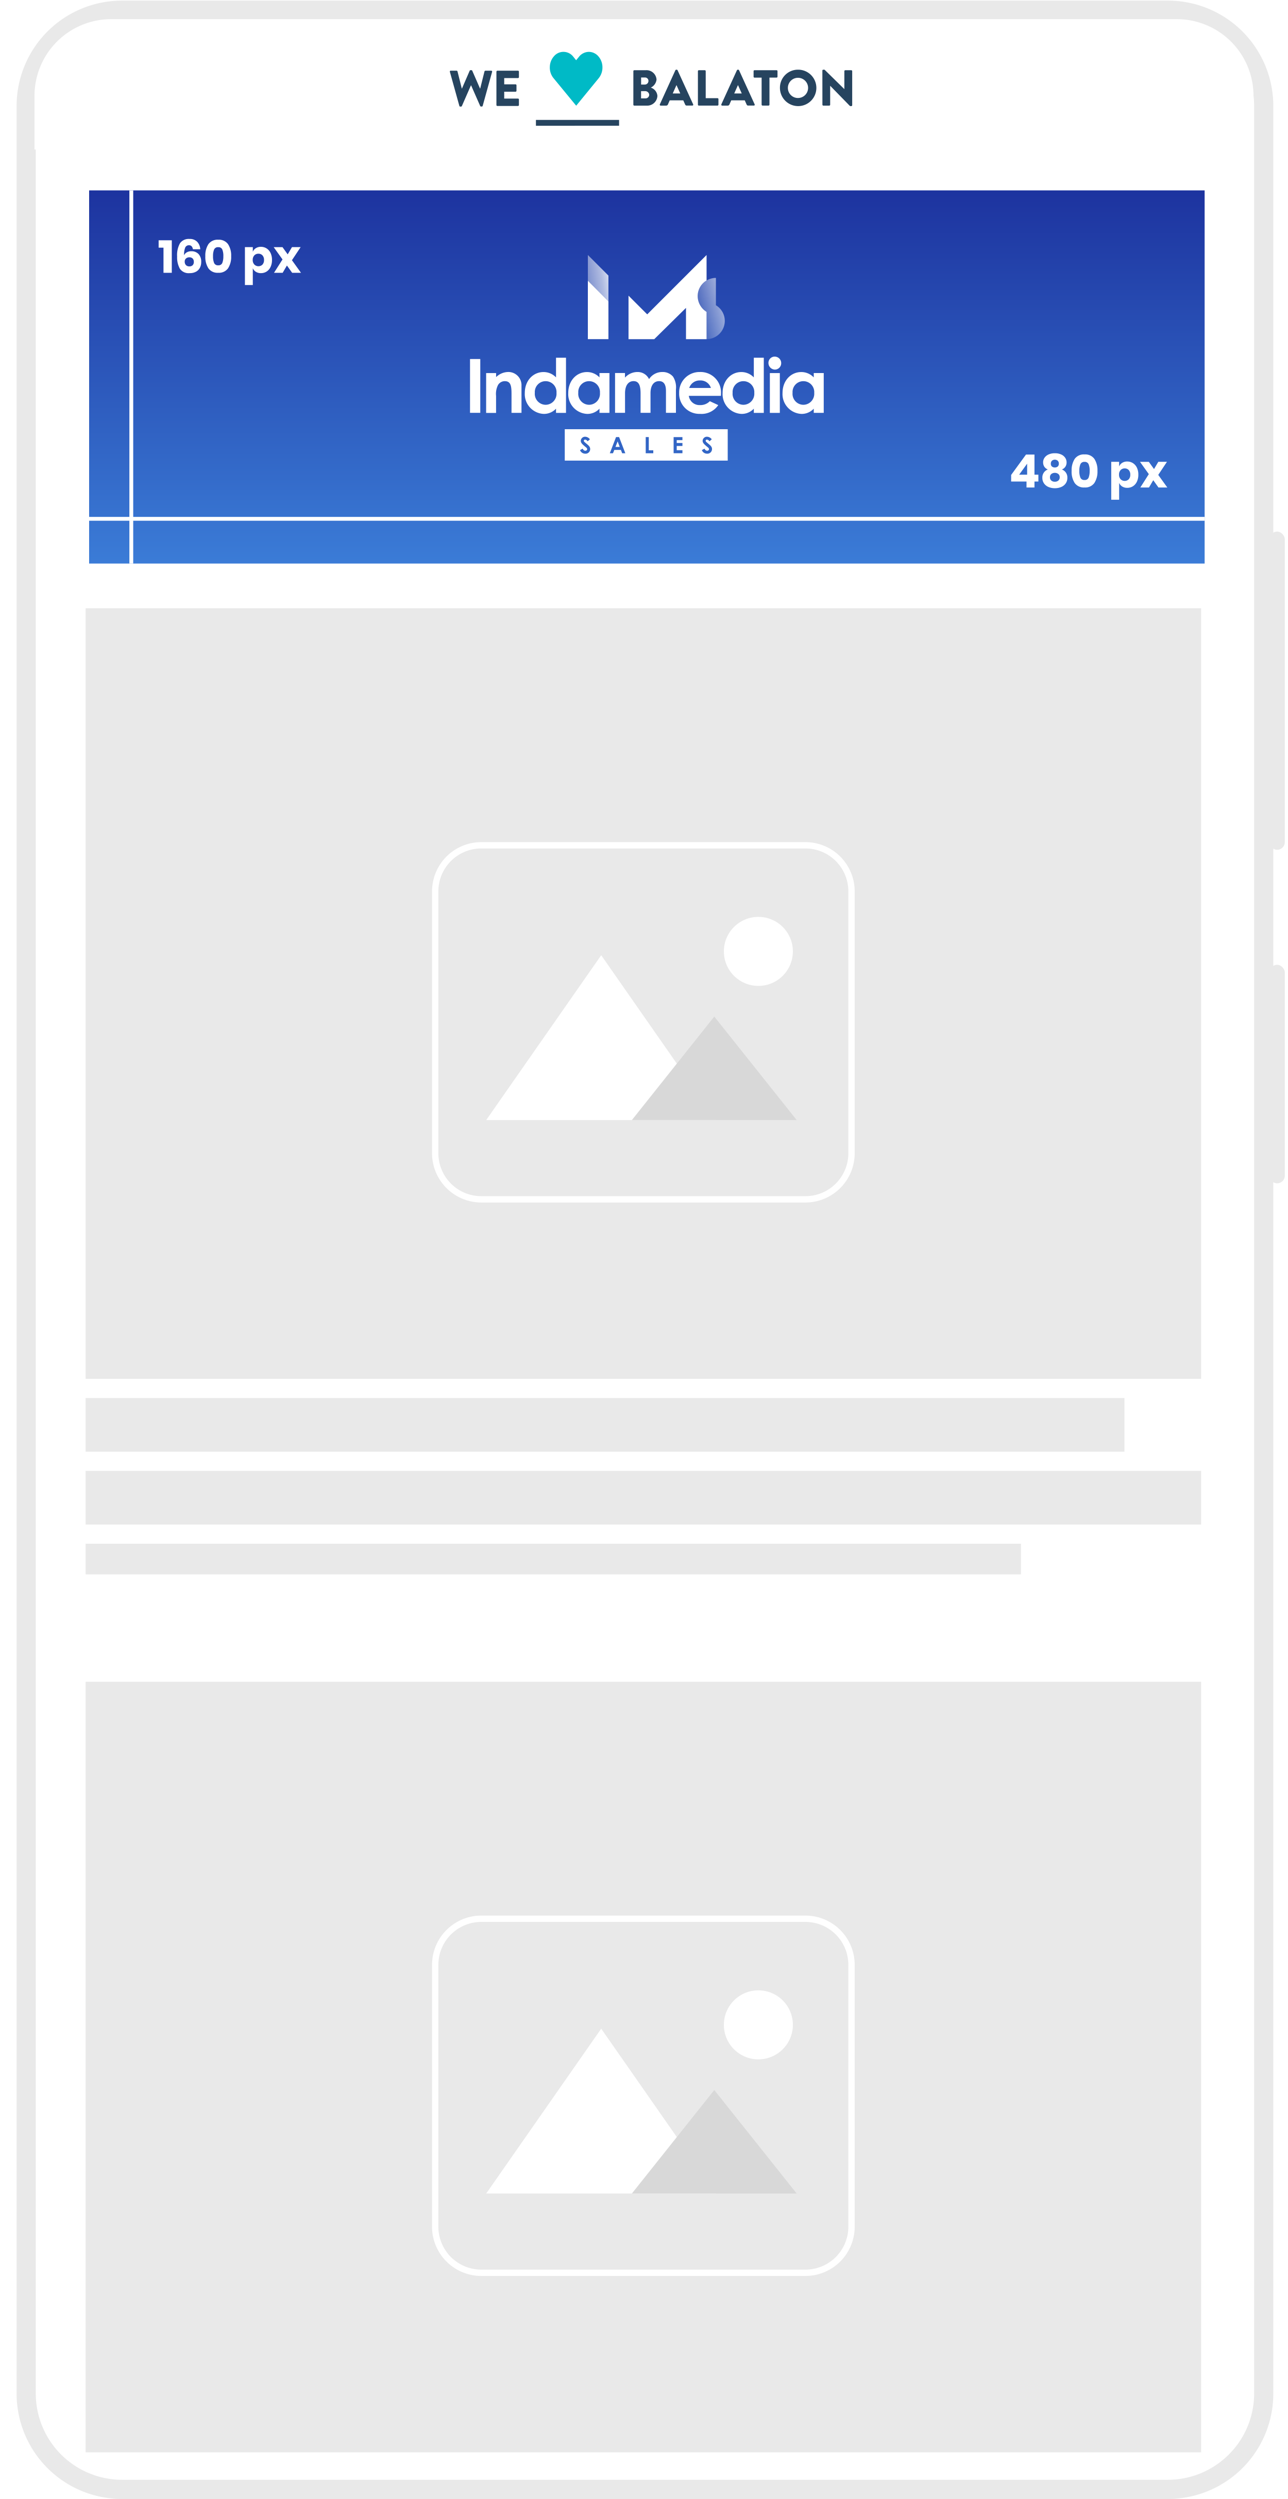
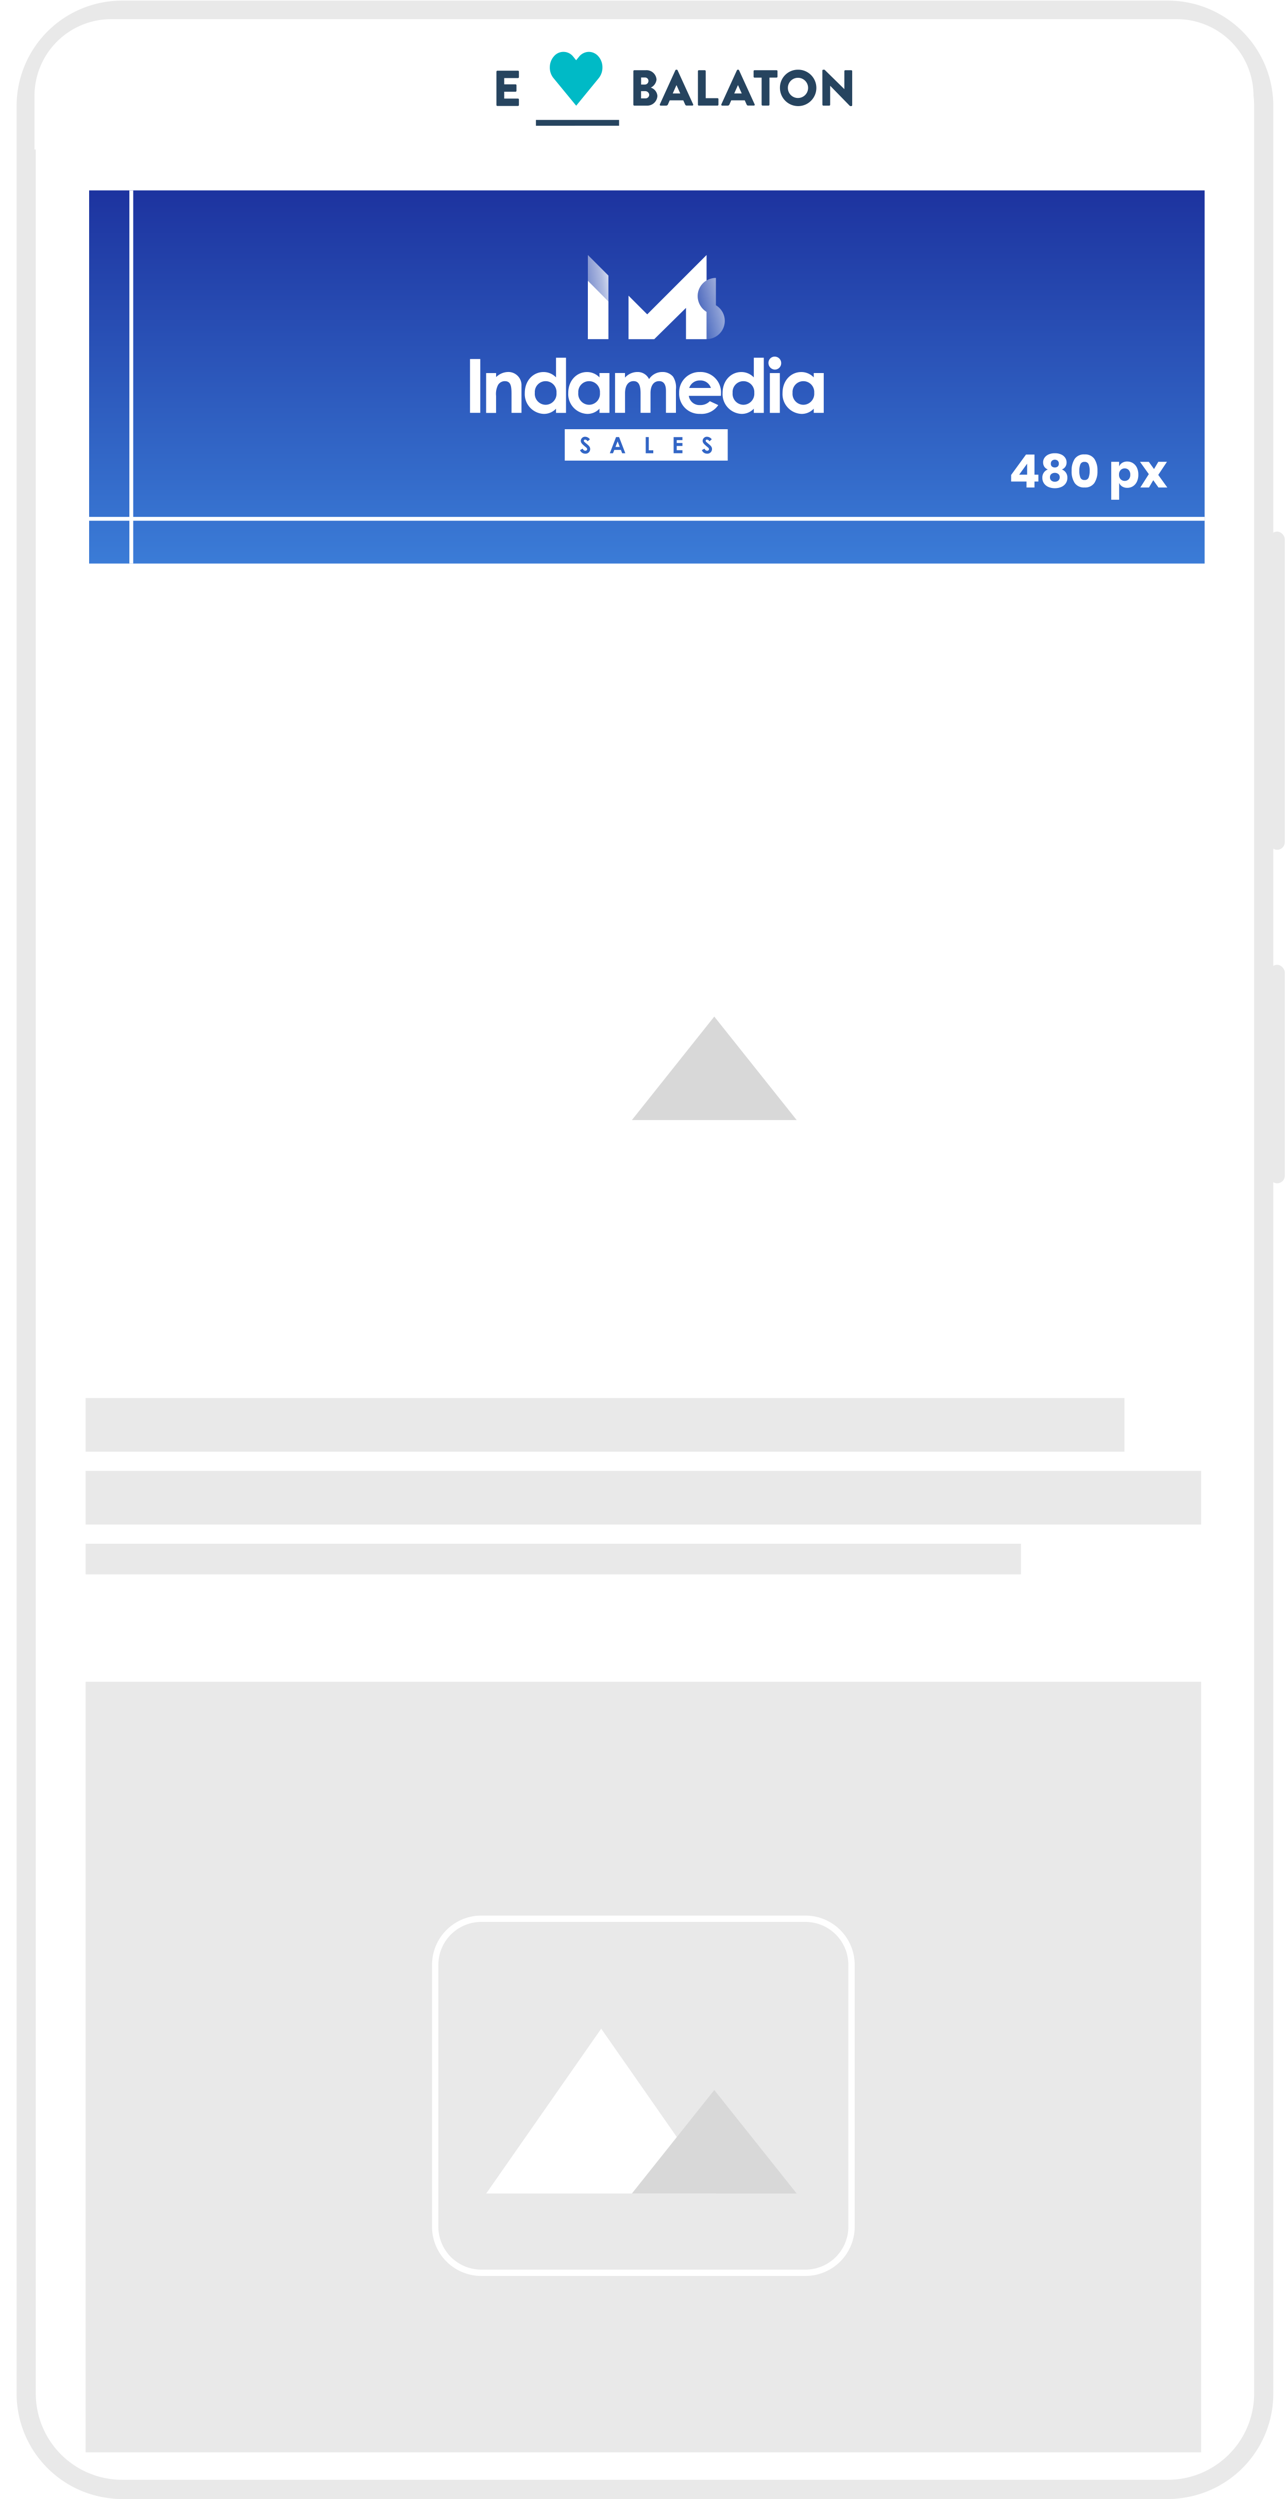
<svg xmlns="http://www.w3.org/2000/svg" width="336" height="651.829" viewBox="0 0 336 651.829">
  <defs>
    <filter id="Rectangle_4232" x="0" y="0" width="336" height="52" filterUnits="userSpaceOnUse" />
    <linearGradient id="linear-gradient" x1="0.5" x2="0.5" y2="1" gradientUnits="objectBoundingBox">
      <stop offset="0" stop-color="#1d339f" />
      <stop offset="1" stop-color="#3b7cd7" />
    </linearGradient>
    <linearGradient id="linear-gradient-2" x1="1" y1="0.446" x2="-1.078" y2="1.197" gradientUnits="objectBoundingBox">
      <stop offset="0" stop-color="#fff" stop-opacity="0.8" />
      <stop offset="0.151" stop-color="#fff" stop-opacity="0.635" />
      <stop offset="1" stop-color="#fff" stop-opacity="0" />
    </linearGradient>
    <linearGradient id="linear-gradient-3" x1="1.229" y1="-0.037" x2="0.183" y2="0.627" gradientUnits="objectBoundingBox">
      <stop offset="0" stop-color="#fff" stop-opacity="0.8" />
      <stop offset="1" stop-color="#fff" stop-opacity="0.2" />
    </linearGradient>
    <clipPath id="clip-path">
      <rect id="Rectangle_15" data-name="Rectangle 15" width="105" height="20" transform="translate(-0.002 -0.361)" fill="#fff" />
    </clipPath>
  </defs>
  <g id="Kapubanner_Mobil_WLB" transform="translate(-4337.666 124.162)">
    <g id="Mobil_banner_index" data-name="Mobil banner_index" transform="translate(2962.666 -16944.832)">
-       <rect id="Rectangle_2801" data-name="Rectangle 2801" width="322.833" height="646.667" rx="25" transform="translate(1381.834 16823.332)" fill="#fff" />
      <path id="Rectangle_2801_-_Outline" data-name="Rectangle 2801 - Outline" d="M25-2.5H297.833a27.479,27.479,0,0,1,27.5,27.5V621.667a27.479,27.479,0,0,1-27.5,27.5H25a27.479,27.479,0,0,1-27.5-27.5V25A27.479,27.479,0,0,1,25-2.5ZM297.833,644.167a22.525,22.525,0,0,0,22.5-22.5V25a22.525,22.525,0,0,0-22.5-22.5H25A22.525,22.525,0,0,0,2.5,25V621.667a22.525,22.525,0,0,0,22.5,22.5Z" transform="translate(1381.834 16823.332)" fill="#e9e9e9" />
      <rect id="Rectangle_2802" data-name="Rectangle 2802" width="4" height="83" rx="2" transform="translate(1706.167 16959.332)" fill="#e9e9e9" />
      <rect id="Rectangle_2803" data-name="Rectangle 2803" width="4" height="57" rx="2" transform="translate(1706.167 17072.332)" fill="#e9e9e9" />
      <g id="Group_2" data-name="Group 2">
-         <rect id="Rectangle_3279" data-name="Rectangle 3279" width="291" height="201" transform="translate(1397.334 16979.332)" fill="#e9e9e9" />
        <rect id="Rectangle_3280" data-name="Rectangle 3280" width="271" height="14" transform="translate(1397.334 17185.332)" fill="#e9e9e9" />
        <rect id="Rectangle_3281" data-name="Rectangle 3281" width="291" height="14" transform="translate(1397.334 17204.332)" fill="#e9e9e9" />
        <rect id="Rectangle_3282" data-name="Rectangle 3282" width="244" height="8" transform="translate(1397.334 17223.332)" fill="#e9e9e9" />
        <g id="Group_40724" data-name="Group 40724" transform="translate(2123.205 25315.031)">
          <path id="Rectangle_3276" data-name="Rectangle 3276" d="M12.357.65A11.706,11.706,0,0,0,.65,12.358V80.643A11.706,11.706,0,0,0,12.358,92.35H96.9a11.706,11.706,0,0,0,11.706-11.706V12.357A11.706,11.706,0,0,0,96.9.65H12.357m0-.65H96.9a12.357,12.357,0,0,1,12.357,12.357V80.643A12.357,12.357,0,0,1,96.9,93H12.357A12.357,12.357,0,0,1,0,80.643V12.357A12.357,12.357,0,0,1,12.357,0Z" transform="translate(-635 -8274.2)" fill="#fff" />
          <path id="Rectangle_3276_-_Outline" data-name="Rectangle 3276 - Outline" d="M12.357-.5H96.9a12.857,12.857,0,0,1,12.857,12.857V80.643A12.857,12.857,0,0,1,96.9,93.5H12.357A12.857,12.857,0,0,1-.5,80.643V12.357A12.857,12.857,0,0,1,12.357-.5ZM96.9,91.85a11.206,11.206,0,0,0,11.206-11.206V12.357A11.206,11.206,0,0,0,96.9,1.15H12.357A11.206,11.206,0,0,0,1.15,12.358V80.643A11.206,11.206,0,0,0,12.358,91.85Z" transform="translate(-635 -8274.2)" fill="#fff" />
          <path id="Polygon_8" data-name="Polygon 8" d="M30,0,60,43H0Z" transform="translate(-621.37 -8245.2)" fill="#fff" />
          <path id="Polygon_9" data-name="Polygon 9" d="M21.5,0,43,27H0Z" transform="translate(-583.37 -8229.2)" fill="#d8d8d8" />
          <circle id="Ellipse_738" data-name="Ellipse 738" cx="9" cy="9" r="9" transform="translate(-559.37 -8255.2)" fill="#fff" />
        </g>
      </g>
      <g transform="matrix(1, 0, 0, 1, 1375, 16820.67)" filter="url(#Rectangle_4232)">
        <path id="Rectangle_4232-2" data-name="Rectangle 4232" d="M20,0H298a20,20,0,0,1,20,20V34H0V20A20,20,0,0,1,20,0Z" transform="translate(9 5)" fill="#fff" />
      </g>
      <g id="Group_3" data-name="Group 3" transform="translate(0 280)">
        <rect id="Rectangle_3279-2" data-name="Rectangle 3279" width="291" height="201" transform="translate(1397.334 16979.332)" fill="#e9e9e9" />
        <g id="Group_40724-2" data-name="Group 40724" transform="translate(2123.205 25315.031)">
          <path id="Rectangle_3276-2" data-name="Rectangle 3276" d="M12.357.65A11.706,11.706,0,0,0,.65,12.358V80.643A11.706,11.706,0,0,0,12.358,92.35H96.9a11.706,11.706,0,0,0,11.706-11.706V12.357A11.706,11.706,0,0,0,96.9.65H12.357m0-.65H96.9a12.357,12.357,0,0,1,12.357,12.357V80.643A12.357,12.357,0,0,1,96.9,93H12.357A12.357,12.357,0,0,1,0,80.643V12.357A12.357,12.357,0,0,1,12.357,0Z" transform="translate(-635 -8274.2)" fill="#fff" />
          <path id="Rectangle_3276_-_Outline-2" data-name="Rectangle 3276 - Outline" d="M12.357-.5H96.9a12.857,12.857,0,0,1,12.857,12.857V80.643A12.857,12.857,0,0,1,96.9,93.5H12.357A12.857,12.857,0,0,1-.5,80.643V12.357A12.857,12.857,0,0,1,12.357-.5ZM96.9,91.85a11.206,11.206,0,0,0,11.206-11.206V12.357A11.206,11.206,0,0,0,96.9,1.15H12.357A11.206,11.206,0,0,0,1.15,12.358V80.643A11.206,11.206,0,0,0,12.358,91.85Z" transform="translate(-635 -8274.2)" fill="#fff" />
          <path id="Polygon_8-2" data-name="Polygon 8" d="M30,0,60,43H0Z" transform="translate(-621.37 -8245.2)" fill="#fff" />
          <path id="Polygon_9-2" data-name="Polygon 9" d="M21.5,0,43,27H0Z" transform="translate(-583.37 -8229.2)" fill="#d8d8d8" />
-           <circle id="Ellipse_738-2" data-name="Ellipse 738" cx="9" cy="9" r="9" transform="translate(-559.37 -8255.2)" fill="#fff" />
        </g>
      </g>
    </g>
    <g id="Group_1" data-name="Group 1" transform="translate(-825.084 27)">
      <rect id="Rectangle_3278" data-name="Rectangle 3278" width="291.002" height="97.334" transform="translate(5186 -101.5)" fill="url(#linear-gradient)" />
      <g id="Group_40725" data-name="Group 40725" transform="translate(5285.362 -84.645)">
        <g id="white" transform="translate(0.004 26.507)">
          <g id="Group_12449" data-name="Group 12449" transform="translate(0 0)">
            <g id="Group_12448" data-name="Group 12448">
              <g id="Group_12447" data-name="Group 12447">
                <path id="Path_22497" data-name="Path 22497" d="M-2190.34,353.6h2.675v14.036h-2.675Z" transform="translate(2190.34 -352.977)" fill="#fff" />
                <path id="Path_22498" data-name="Path 22498" d="M-2153.342,382.631a4.627,4.627,0,0,1,3.066-1.331,3.418,3.418,0,0,1,2.557,1,3.418,3.418,0,0,1,1,2.557v7.1h-2.6v-4.907c0-2.052-.171-3.359-1.759-3.359a2.046,2.046,0,0,0-1.759,1,5.135,5.135,0,0,0-.513,2.858v4.424h-2.59V381.58h2.6Z" transform="translate(2160.143 -377.292)" fill="#fff" />
                <path id="Path_22499" data-name="Path 22499" d="M-2065.2,364.09a4.286,4.286,0,0,1-3.2,1.368,5.171,5.171,0,0,1-4.947-5.449c0-3.249,2.187-5.47,4.886-5.47a4.453,4.453,0,0,1,3.262,1.4V350.8h2.6v14.39h-2.6Zm-5.534-4.1a2.859,2.859,0,0,0,.73,2.151,2.86,2.86,0,0,0,2.068.94,2.868,2.868,0,0,0,2.109-.925,2.867,2.867,0,0,0,.749-2.178,2.839,2.839,0,0,0-.757-2.157,2.839,2.839,0,0,0-2.1-.9,2.816,2.816,0,0,0-2.069.921,2.817,2.817,0,0,0-.722,2.147Z" transform="translate(2087.634 -350.519)" fill="#fff" />
                <path id="Path_22500" data-name="Path 22500" d="M-1972.4,390.953a4.285,4.285,0,0,1-3.2,1.368,5.171,5.171,0,0,1-4.947-5.449c0-3.249,2.187-5.47,4.886-5.47a4.453,4.453,0,0,1,3.262,1.4v-1.136h2.6v10.383h-2.6Zm-5.534-4.1a2.859,2.859,0,0,0,.73,2.15,2.86,2.86,0,0,0,2.067.94,2.868,2.868,0,0,0,2.109-.925,2.868,2.868,0,0,0,.749-2.178,2.84,2.84,0,0,0-.757-2.157,2.84,2.84,0,0,0-2.1-.9,2.816,2.816,0,0,0-2.068.921,2.816,2.816,0,0,0-.721,2.146Z" transform="translate(2006.17 -377.381)" fill="#fff" />
                <path id="Path_22501" data-name="Path 22501" d="M-1871.381,391.951h-2.6v-5.021c0-2.016-.391-3.249-1.833-3.249-1.3,0-2.224,1.051-2.224,3.188v5.082h-2.6V381.568h2.589v1.2a4.366,4.366,0,0,1,3.249-1.466,3.266,3.266,0,0,1,3.029,1.857,4.086,4.086,0,0,1,3.482-1.857,3.522,3.522,0,0,1,2.773,1.207,5.186,5.186,0,0,1,.757,3.359v6.083h-2.6v-5.726c0-1.7-.611-2.541-1.783-2.541-1.307,0-2.248,1.014-2.248,3.152v5.119Z" transform="translate(1918.472 -377.292)" fill="#fff" />
                <path id="Path_22502" data-name="Path 22502" d="M-1733.541,389.936a5.255,5.255,0,0,1-4.764,2.285,5.257,5.257,0,0,1-3.913-1.548,5.257,5.257,0,0,1-1.523-3.922,5.3,5.3,0,0,1,1.534-3.88,5.3,5.3,0,0,1,3.866-1.569,5.323,5.323,0,0,1,4,1.6,5.324,5.324,0,0,1,1.509,4.034c0,.233-.024.354-.024.586h-8.366a2.785,2.785,0,0,0,2.907,2.406,3.379,3.379,0,0,0,2.574-1.014Zm-1.918-4.471a2.816,2.816,0,0,0-2.858-1.955,2.839,2.839,0,0,0-2.8,1.955Z" transform="translate(1798.296 -377.292)" fill="#fff" />
                <path id="Path_22503" data-name="Path 22503" d="M-1642.8,364.09a4.286,4.286,0,0,1-3.2,1.368,5.171,5.171,0,0,1-4.948-5.449c0-3.249,2.187-5.47,4.886-5.47a4.452,4.452,0,0,1,3.261,1.4V350.8h2.6v14.39h-2.6Zm-5.534-4.1a2.858,2.858,0,0,0,.73,2.151,2.859,2.859,0,0,0,2.067.94,2.868,2.868,0,0,0,2.109-.925,2.868,2.868,0,0,0,.749-2.178,2.84,2.84,0,0,0-.757-2.157,2.84,2.84,0,0,0-2.1-.9,2.816,2.816,0,0,0-2.069.921,2.816,2.816,0,0,0-.721,2.146Z" transform="translate(1716.833 -350.519)" fill="#fff" />
                <path id="Path_22504" data-name="Path 22504" d="M-1549.718,350.222a1.663,1.663,0,0,1-1.661,1.661,1.734,1.734,0,0,1-1.661-1.8,1.617,1.617,0,0,1,.5-1.14,1.617,1.617,0,0,1,1.162-.448,1.684,1.684,0,0,1,1.189.515,1.684,1.684,0,0,1,.472,1.207Zm-2.956,2.565h2.6v10.383h-2.6Z" transform="translate(1630.891 -348.499)" fill="#fff" />
                <path id="Path_22505" data-name="Path 22505" d="M-1514.8,390.953a4.285,4.285,0,0,1-3.2,1.368,5.171,5.171,0,0,1-4.947-5.449c0-3.249,2.187-5.47,4.886-5.47a4.452,4.452,0,0,1,3.261,1.4v-1.136h2.6v10.383h-2.6Zm-5.534-4.1a2.86,2.86,0,0,0,.73,2.15,2.86,2.86,0,0,0,2.067.94,2.868,2.868,0,0,0,2.109-.925,2.868,2.868,0,0,0,.749-2.178,2.84,2.84,0,0,0-.757-2.157,2.839,2.839,0,0,0-2.1-.9,2.816,2.816,0,0,0-2.069.921,2.815,2.815,0,0,0-.721,2.146Z" transform="translate(1604.47 -377.381)" fill="#fff" />
              </g>
            </g>
          </g>
          <g id="Group_12450" data-name="Group 12450" transform="translate(24.713 18.935)">
            <path id="Path_22506" data-name="Path 22506" d="M-1879.74,530.942h1.112l-.549-1.442Z" transform="translate(1892.97 -526.324)" fill="#fff" />
            <path id="Path_22507" data-name="Path 22507" d="M-1988.04,503.5v8.184h42.51V503.5Zm5.338,6.377a1.437,1.437,0,0,1-1.356-.916l.672-.4c.2.367.415.549.7.549a.446.446,0,0,0,.488-.391.643.643,0,0,0-.269-.464c-.879-.733-1.393-1.136-1.393-1.734a1.111,1.111,0,0,1,.36-.772,1.111,1.111,0,0,1,.8-.29,1.6,1.6,0,0,1,1.222.672l-.6.525a.826.826,0,0,0-.635-.44.315.315,0,0,0-.241.07.316.316,0,0,0-.114.224c0,.161.122.269.241.379.782.7,1.417,1.026,1.417,1.783a1.2,1.2,0,0,1-.381.891,1.2,1.2,0,0,1-.915.318Zm9.638-.11-.33-.867h-1.722l-.342.867h-.831l1.625-4.215h.8l1.625,4.215Zm8.111,0h-1.967v-4.215h.8V509h1.173v.77Zm7.61-3.421h-1.49v.745h1.49v.782h-1.49v1.1h1.49v.782h-2.3v-4.2h2.3Zm6.425,3.531a1.437,1.437,0,0,1-1.355-.916l.672-.4c.2.367.415.549.7.549a.446.446,0,0,0,.488-.391.644.644,0,0,0-.269-.464c-.879-.733-1.392-1.136-1.392-1.734a1.111,1.111,0,0,1,.359-.772,1.111,1.111,0,0,1,.8-.291,1.6,1.6,0,0,1,1.222.672l-.6.525a.826.826,0,0,0-.636-.44.315.315,0,0,0-.241.07.315.315,0,0,0-.114.224c0,.161.122.269.241.379.782.7,1.417,1.026,1.417,1.783a1.208,1.208,0,0,1-.384.888,1.207,1.207,0,0,1-.912.321Z" transform="translate(1988.04 -503.5)" fill="#fff" />
          </g>
        </g>
        <g id="Group_12453" data-name="Group 12453" transform="translate(30.742 -0.002)">
          <g id="Group_12404" data-name="Group 12404">
            <path id="Path_22486" data-name="Path 22486" d="M2517.766,721.9V728.6l-5.364-5.364v-6.706Z" transform="translate(-2512.4 -716.531)" fill="url(#linear-gradient-2)" />
            <path id="Path_22487" data-name="Path 22487" d="M2517.766,776.9v9.875H2512.4V771.533Z" transform="translate(-2512.4 -764.826)" fill="#fff" />
-             <path id="Path_22488" data-name="Path 22488" d="M2617.444,727.262a4.736,4.736,0,0,1,2.317-4.084v-6.645l-15.483,15.483-4.877-4.877V738.49h6.706l8.29-8.168v8.168h5.364v-7.132a4.827,4.827,0,0,1-2.316-4.1Z" transform="translate(-2588.793 -716.531)" fill="#fff" />
+             <path id="Path_22488" data-name="Path 22488" d="M2617.444,727.262a4.736,4.736,0,0,1,2.317-4.084v-6.645l-15.483,15.483-4.877-4.877V738.49h6.706l8.29-8.168v8.168h5.364v-7.132a4.827,4.827,0,0,1-2.316-4.1" transform="translate(-2588.793 -716.531)" fill="#fff" />
          </g>
          <path id="Path_22491" data-name="Path 22491" d="M2752.154,772.666v-7.132a4.756,4.756,0,0,0-2.438,8.839v7.132a4.757,4.757,0,0,0,2.438-8.839Z" transform="translate(-2718.749 -759.558)" fill="url(#linear-gradient-3)" />
        </g>
      </g>
      <path id="Path_50436" data-name="Path 50436" d="M-2905.666-8769.4H-3003v-1h97.334Z" transform="translate(-3572.899 2901.5) rotate(90)" fill="#fff" />
      <path id="Path_50436-2" data-name="Path 50436" d="M-2712-8769.4h-291v-1h291Z" transform="translate(8189 8754.067)" fill="#fff" />
-       <path id="Path_2" data-name="Path 2" d="M.132,6.436V4.516H3.564V13H1.4V6.436Zm8.94.42a1.467,1.467,0,0,0-.33-.78.912.912,0,0,0-.7-.264,1.014,1.014,0,0,0-.99.642,4.786,4.786,0,0,0-.27,1.974,1.566,1.566,0,0,1,.7-.774A2.31,2.31,0,0,1,8.64,7.372a2.5,2.5,0,0,1,1.9.726,2.891,2.891,0,0,1,.7,2.082,3.193,3.193,0,0,1-.348,1.512,2.441,2.441,0,0,1-1.026,1.026,3.378,3.378,0,0,1-1.626.366,2.768,2.768,0,0,1-2.568-1.152A6.091,6.091,0,0,1,4.956,8.74a6.249,6.249,0,0,1,.756-3.462,2.76,2.76,0,0,1,2.46-1.11,2.624,2.624,0,0,1,2.04.762,3.093,3.093,0,0,1,.78,1.926ZM6.936,10.084a1.275,1.275,0,0,0,.312.894,1.172,1.172,0,0,0,.912.342,1.157,1.157,0,0,0,.846-.3,1.173,1.173,0,0,0,.306-.876A1.18,1.18,0,0,0,9,9.262a1.164,1.164,0,0,0-.852-.306,1.293,1.293,0,0,0-.864.294A1.031,1.031,0,0,0,6.936,10.084Zm5.376-1.416a5.471,5.471,0,0,0,.8,3.156,2.9,2.9,0,0,0,2.568,1.164,2.9,2.9,0,0,0,2.562-1.164,5.44,5.44,0,0,0,.81-3.156,5.387,5.387,0,0,0-.81-3.138,2.908,2.908,0,0,0-2.562-1.158A2.905,2.905,0,0,0,13.116,5.53,5.418,5.418,0,0,0,12.312,8.668Zm4.7,0a4.533,4.533,0,0,1-.27,1.758,1.045,1.045,0,0,1-1.062.618,1.066,1.066,0,0,1-1.08-.618,4.444,4.444,0,0,1-.276-1.758,4.36,4.36,0,0,1,.276-1.74,1.068,1.068,0,0,1,1.08-.612,1.047,1.047,0,0,1,1.062.606A4.439,4.439,0,0,1,17.016,8.668Zm9.8-2.448a2.712,2.712,0,0,1,1.482.414,2.839,2.839,0,0,1,1.032,1.188,4.129,4.129,0,0,1,.378,1.83,4.138,4.138,0,0,1-.378,1.824A2.832,2.832,0,0,1,28.3,12.67a2.712,2.712,0,0,1-1.482.414,2.424,2.424,0,0,1-1.32-.348,2.021,2.021,0,0,1-.8-.948v4.4H22.644V6.3H24.7V7.516a2.021,2.021,0,0,1,.8-.948A2.424,2.424,0,0,1,26.82,6.22Zm-.66,1.8a1.4,1.4,0,0,0-1.062.438,1.668,1.668,0,0,0-.414,1.194A1.672,1.672,0,0,0,25.1,10.84a1.507,1.507,0,0,0,2.124.012,1.694,1.694,0,0,0,.4-1.2,1.694,1.694,0,0,0-.4-1.2A1.382,1.382,0,0,0,26.16,8.02ZM34.968,13,33.6,11.092,32.484,13H30.228l2.22-3.492-2.3-3.2h2.3L33.8,8.188,34.92,6.3h2.256L34.908,9.712,37.272,13Z" transform="translate(5204 -93)" fill="#fff" />
      <path id="Path_1" data-name="Path 1" d="M.528,11.44V9.724L4.4,4.408H6.612V9.652h1.02V11.44H6.612V13H4.536V11.44ZM4.7,6.784,2.616,9.652H4.7Zm4.164-.36a2.09,2.09,0,0,1,.348-1.152A2.492,2.492,0,0,1,10.254,4.4a3.8,3.8,0,0,1,1.674-.336,3.827,3.827,0,0,1,1.686.336,2.448,2.448,0,0,1,1.032.876,2.116,2.116,0,0,1,.342,1.152,2.038,2.038,0,0,1-.312,1.146,1.966,1.966,0,0,1-.912.726,2.2,2.2,0,0,1,1.428,2.148,2.521,2.521,0,0,1-.432,1.482,2.691,2.691,0,0,1-1.17.936,4.161,4.161,0,0,1-1.662.318,4.172,4.172,0,0,1-1.656-.318A2.686,2.686,0,0,1,9.1,11.926a2.521,2.521,0,0,1-.432-1.482A2.2,2.2,0,0,1,10.092,8.3,1.966,1.966,0,0,1,9.18,7.57,2.038,2.038,0,0,1,8.868,6.424Zm2.016.348a.966.966,0,0,0,.282.75,1.254,1.254,0,0,0,1.524,0,.966.966,0,0,0,.282-.75,1,1,0,0,0-.288-.756,1.173,1.173,0,0,0-1.512,0A1,1,0,0,0,10.884,6.772Zm-.228,3.552a1.1,1.1,0,0,0,.342.852,1.327,1.327,0,0,0,.93.312,1.327,1.327,0,0,0,.93-.312,1.1,1.1,0,0,0,.342-.852,1.059,1.059,0,0,0-.354-.846,1.53,1.53,0,0,0-1.836,0A1.059,1.059,0,0,0,10.656,10.324Zm5.652-1.656a5.471,5.471,0,0,0,.8,3.156,2.9,2.9,0,0,0,2.568,1.164,2.9,2.9,0,0,0,2.562-1.164,5.44,5.44,0,0,0,.81-3.156,5.387,5.387,0,0,0-.81-3.138A2.908,2.908,0,0,0,19.68,4.372,2.905,2.905,0,0,0,17.112,5.53,5.418,5.418,0,0,0,16.308,8.668Zm4.7,0a4.533,4.533,0,0,1-.27,1.758,1.045,1.045,0,0,1-1.062.618,1.066,1.066,0,0,1-1.08-.618,4.444,4.444,0,0,1-.276-1.758,4.36,4.36,0,0,1,.276-1.74,1.068,1.068,0,0,1,1.08-.612,1.047,1.047,0,0,1,1.062.606A4.439,4.439,0,0,1,21.012,8.668Zm9.8-2.448a2.712,2.712,0,0,1,1.482.414A2.839,2.839,0,0,1,33.33,7.822a4.129,4.129,0,0,1,.378,1.83,4.138,4.138,0,0,1-.378,1.824A2.832,2.832,0,0,1,32.3,12.67a2.712,2.712,0,0,1-1.482.414,2.424,2.424,0,0,1-1.32-.348,2.021,2.021,0,0,1-.8-.948v4.4H26.64V6.3h2.052V7.516a2.021,2.021,0,0,1,.8-.948A2.424,2.424,0,0,1,30.816,6.22Zm-.66,1.8a1.4,1.4,0,0,0-1.062.438,1.668,1.668,0,0,0-.414,1.194,1.672,1.672,0,0,0,.414,1.188,1.507,1.507,0,0,0,2.124.012,1.694,1.694,0,0,0,.4-1.2,1.694,1.694,0,0,0-.4-1.2A1.382,1.382,0,0,0,30.156,8.02ZM38.964,13,37.6,11.092,36.48,13H34.224l2.22-3.492-2.3-3.2h2.3L37.8,8.188,38.916,6.3h2.256L38.9,9.712,41.268,13Z" transform="translate(5426 -37)" fill="#fff" />
    </g>
    <g id="WLB" transform="translate(4455.002 -110.639)" clip-path="url(#clip-path)">
      <path id="Path_122" data-name="Path 122" d="M86.938,51.592H65.245v1.517H86.938Z" transform="translate(-42.774 -33.834)" fill="#26445f" />
-       <path id="Path_123" data-name="Path 123" d="M0,14.321a.235.235,0,0,1,.123-.3.171.171,0,0,1,.11-.012h1.52a.263.263,0,0,1,.233.186L3.1,18.66h.049l2.01-4.637a.242.242,0,0,1,.221-.149h.233a.224.224,0,0,1,.221.149L7.859,18.66h.049L9.023,14.2a.282.282,0,0,1,.233-.186h1.52a.222.222,0,0,1,.245.2.349.349,0,0,1-.012.112L8.557,23.173a.237.237,0,0,1-.233.187H8.116a.256.256,0,0,1-.221-.149L5.53,17.827H5.493l-2.365,5.4a.264.264,0,0,1-.221.149H2.7a.237.237,0,0,1-.233-.186Z" transform="translate(0.028 -9.095)" fill="#26445f" />
      <path id="Path_124" data-name="Path 124" d="M35.306,14.52a.248.248,0,0,1,.245-.249h5.368a.248.248,0,0,1,.245.249v1.43a.248.248,0,0,1-.245.249H37.328v1.629h2.954a.248.248,0,0,1,.245.249v1.43a.248.248,0,0,1-.245.249H37.328v1.79h3.591a.248.248,0,0,1,.245.249v1.43a.248.248,0,0,1-.245.249h-5.38a.248.248,0,0,1-.245-.249v-8.7Z" transform="translate(-23.129 -9.356)" fill="#26445f" />
      <path id="Path_125" data-name="Path 125" d="M82.653,14.049l-5.919-7.2a4.314,4.314,0,0,1-.956-2.909,4.3,4.3,0,0,1,1.115-2.835,3.233,3.233,0,0,1,5.013.174l.735.908.735-.9A3.345,3.345,0,0,1,85.962,0a3.3,3.3,0,0,1,2.427,1.107A4.3,4.3,0,0,1,89.5,3.941a4.444,4.444,0,0,1-.956,2.909Z" transform="translate(-49.679 0.004)" fill="#00bac6" />
      <path id="Path_126" data-name="Path 126" d="M139.109,14.158a.247.247,0,0,1,.245-.249h3.015a2.616,2.616,0,0,1,2.782,2.449,2.64,2.64,0,0,1-1.5,2.089,2.465,2.465,0,0,1,1.728,2.151,2.662,2.662,0,0,1-2.819,2.549h-3.211a.247.247,0,0,1-.245-.249Zm3.027,3.494a.941.941,0,0,0,.907-.945.885.885,0,0,0-.882-.9h-1.03v1.852h1.005Zm.171,3.606a.952.952,0,0,0,.932-.97,1.041,1.041,0,0,0-1.066-.92h-1.054v1.89Z" transform="translate(-91.219 -9.119)" fill="#26445f" />
      <path id="Path_127" data-name="Path 127" d="M159.14,22.538l4.044-8.877a.264.264,0,0,1,.221-.149h.135a.242.242,0,0,1,.221.149l4.057,8.877a.227.227,0,0,1-.086.311.168.168,0,0,1-.135.025h-1.434c-.233,0-.343-.075-.453-.323l-.466-1.044h-3.529l-.466,1.057a.491.491,0,0,1-.466.323H159.36a.232.232,0,0,1-.245-.211A.165.165,0,0,1,159.14,22.538Zm5.319-2.822-.98-2.176h-.012l-.968,2.176Z" transform="translate(-104.337 -8.859)" fill="#26445f" />
      <path id="Path_128" data-name="Path 128" d="M188.043,14.158a.247.247,0,0,1,.245-.249h1.544a.248.248,0,0,1,.245.249V21.2h3.076a.247.247,0,0,1,.245.249v1.442a.248.248,0,0,1-.245.249h-4.866a.248.248,0,0,1-.245-.249Z" transform="translate(-123.314 -9.119)" fill="#26445f" />
      <path id="Path_129" data-name="Path 129" d="M205.782,22.538l4.057-8.877a.264.264,0,0,1,.221-.149h.122a.242.242,0,0,1,.221.149l4.057,8.877a.227.227,0,0,1-.086.311.168.168,0,0,1-.135.025H212.8c-.233,0-.343-.075-.453-.323l-.466-1.044h-3.517l-.466,1.057a.491.491,0,0,1-.466.323h-1.422a.232.232,0,0,1-.245-.211A.235.235,0,0,1,205.782,22.538Zm5.319-2.822-.98-2.176h-.012l-.968,2.176Z" transform="translate(-134.937 -8.859)" fill="#26445f" />
      <path id="Path_130" data-name="Path 130" d="M232.342,15.849h-1.851a.247.247,0,0,1-.245-.249V14.158a.247.247,0,0,1,.245-.249h5.748a.247.247,0,0,1,.245.249v1.43a.248.248,0,0,1-.245.249h-1.851v7.049a.248.248,0,0,1-.245.249h-1.557a.248.248,0,0,1-.245-.249Z" transform="translate(-150.994 -9.119)" fill="#26445f" />
      <path id="Path_131" data-name="Path 131" d="M254.87,13.512a4.75,4.75,0,1,1-4.645,4.787v-.025a4.691,4.691,0,0,1,4.621-4.762Zm0,7.385a2.636,2.636,0,1,0-2.574-2.661v.037A2.627,2.627,0,0,0,254.87,20.9Z" transform="translate(-164.097 -8.858)" fill="#26445f" />
      <path id="Path_132" data-name="Path 132" d="M282.385,13.748a.237.237,0,0,1,.245-.236h.319l5.16,5.06h.012V13.9a.248.248,0,0,1,.245-.249h1.556a.248.248,0,0,1,.245.249v8.877a.245.245,0,0,1-.245.236h-.208a.41.41,0,0,1-.172-.062l-5.111-5.234h-.012v4.923a.248.248,0,0,1-.245.249h-1.532a.248.248,0,0,1-.245-.249Z" transform="translate(-185.19 -8.859)" fill="#26445f" />
    </g>
  </g>
</svg>